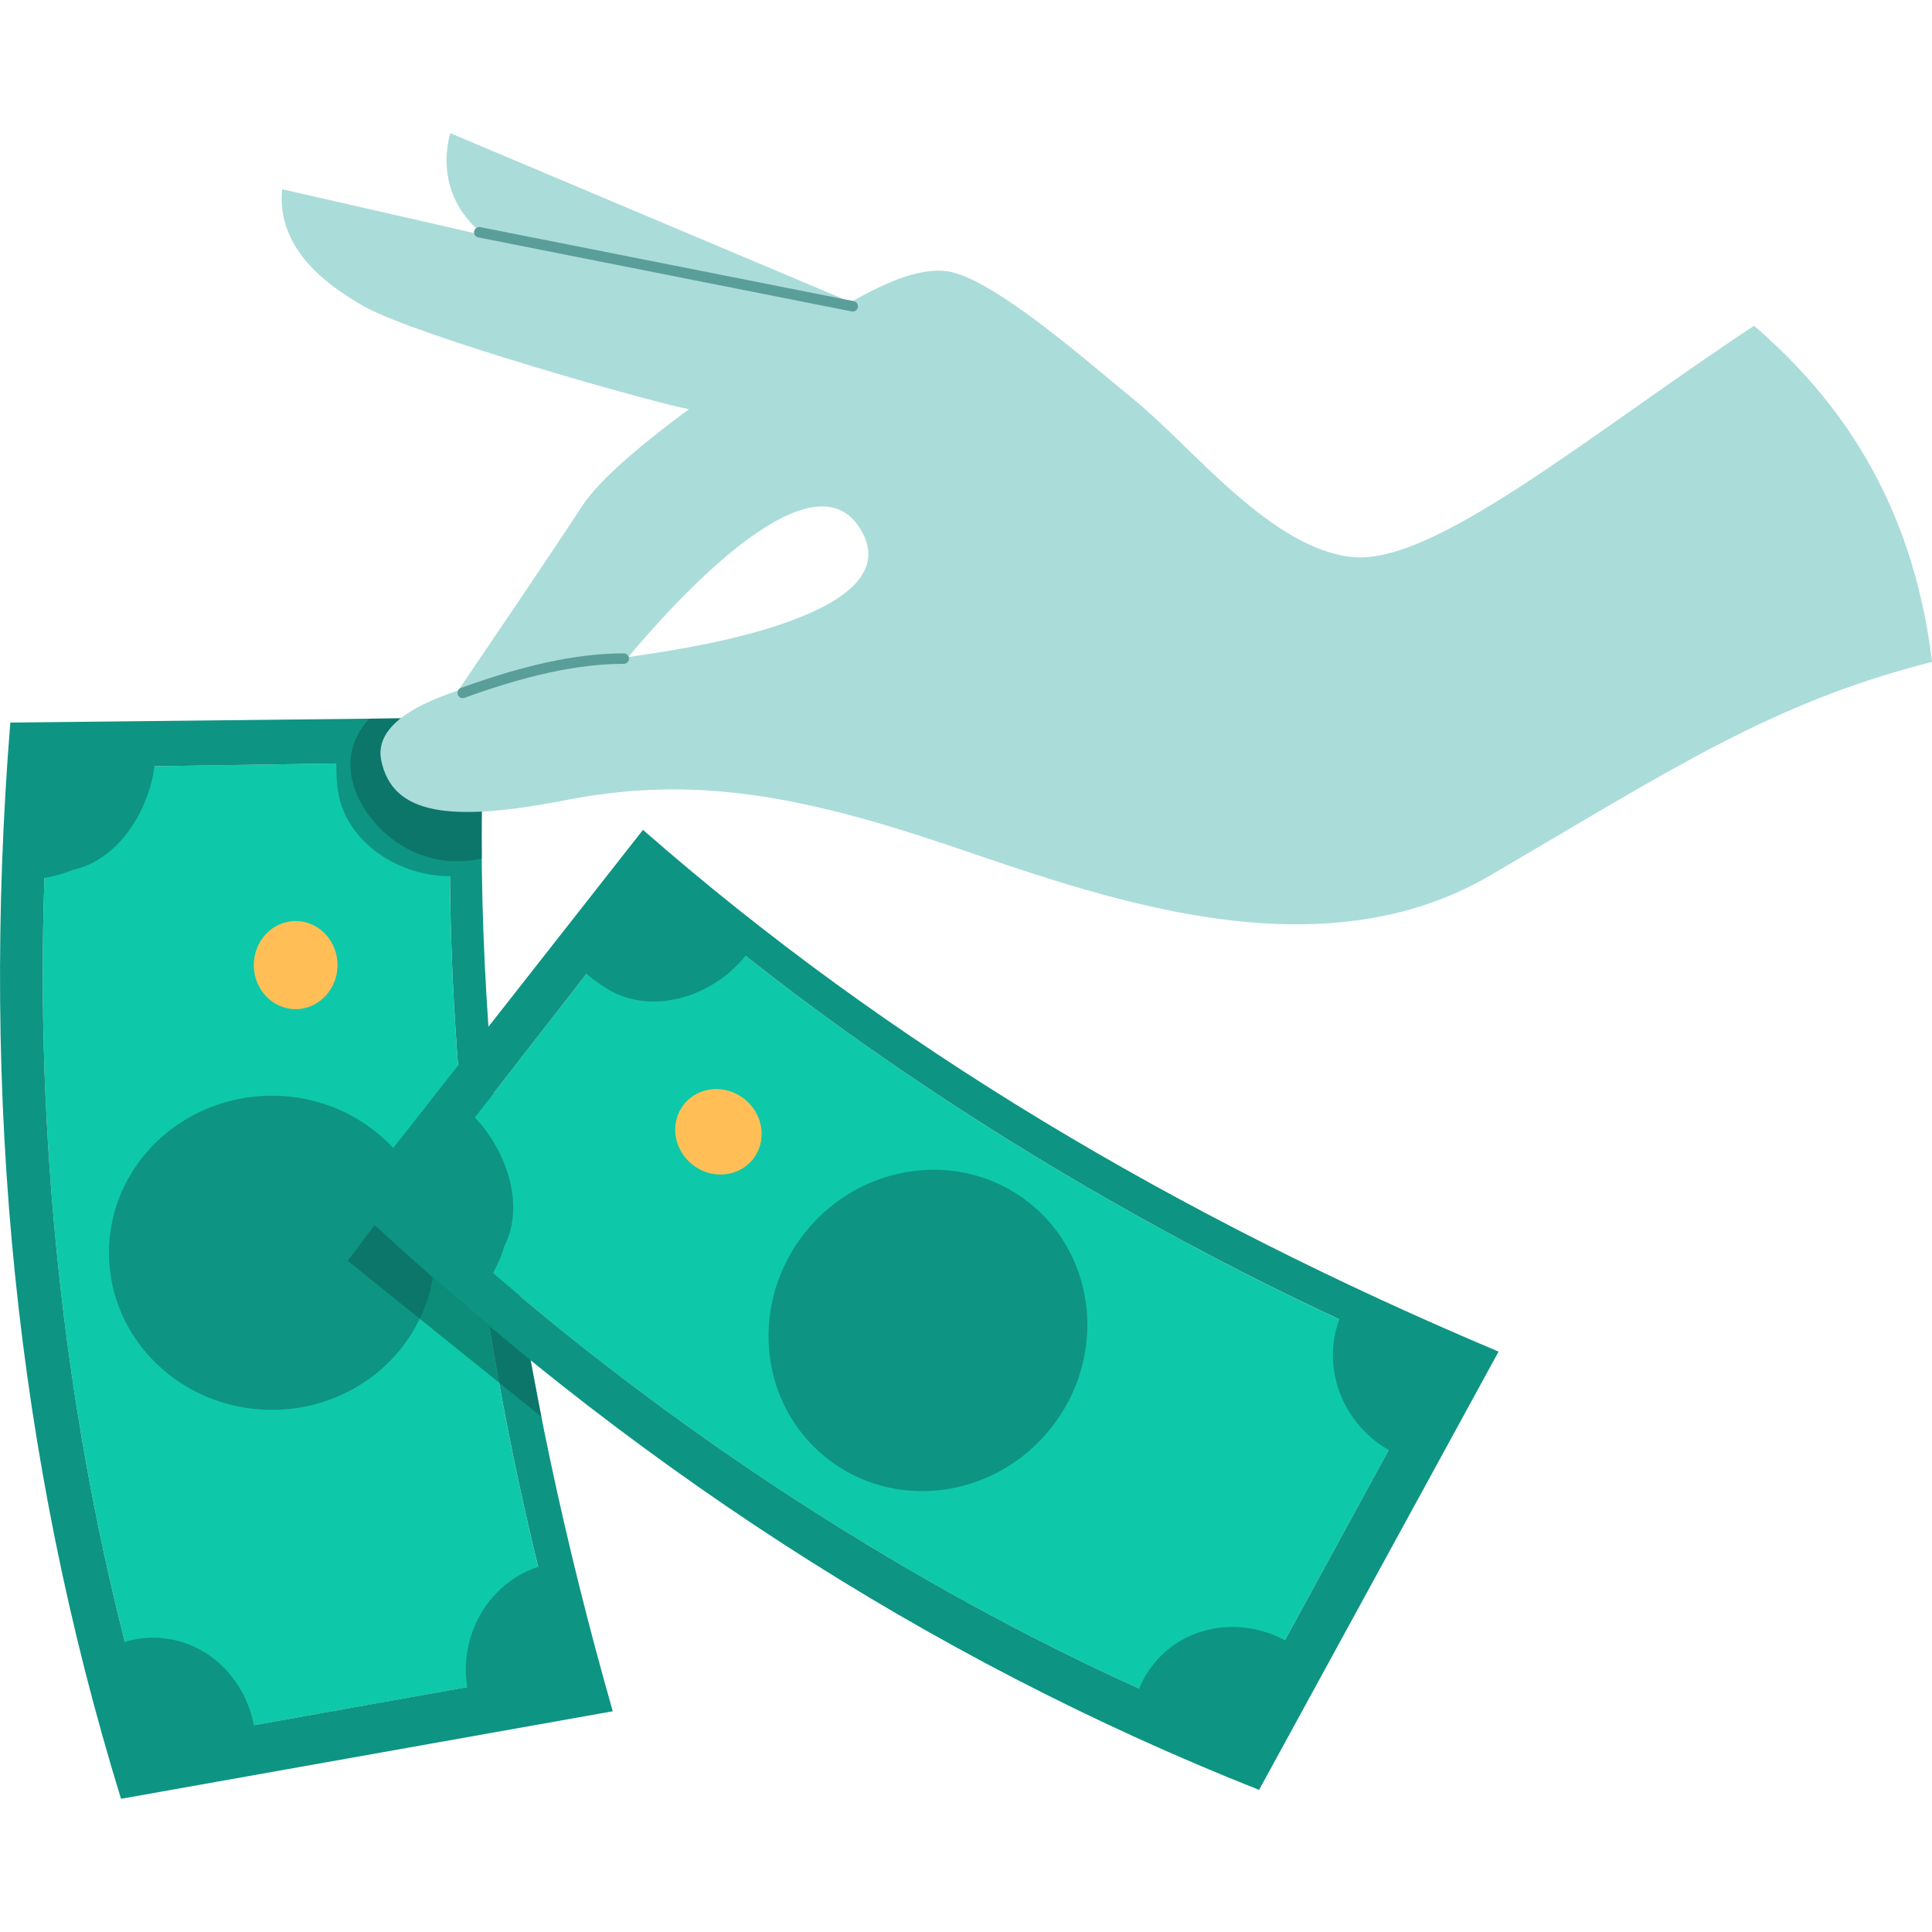
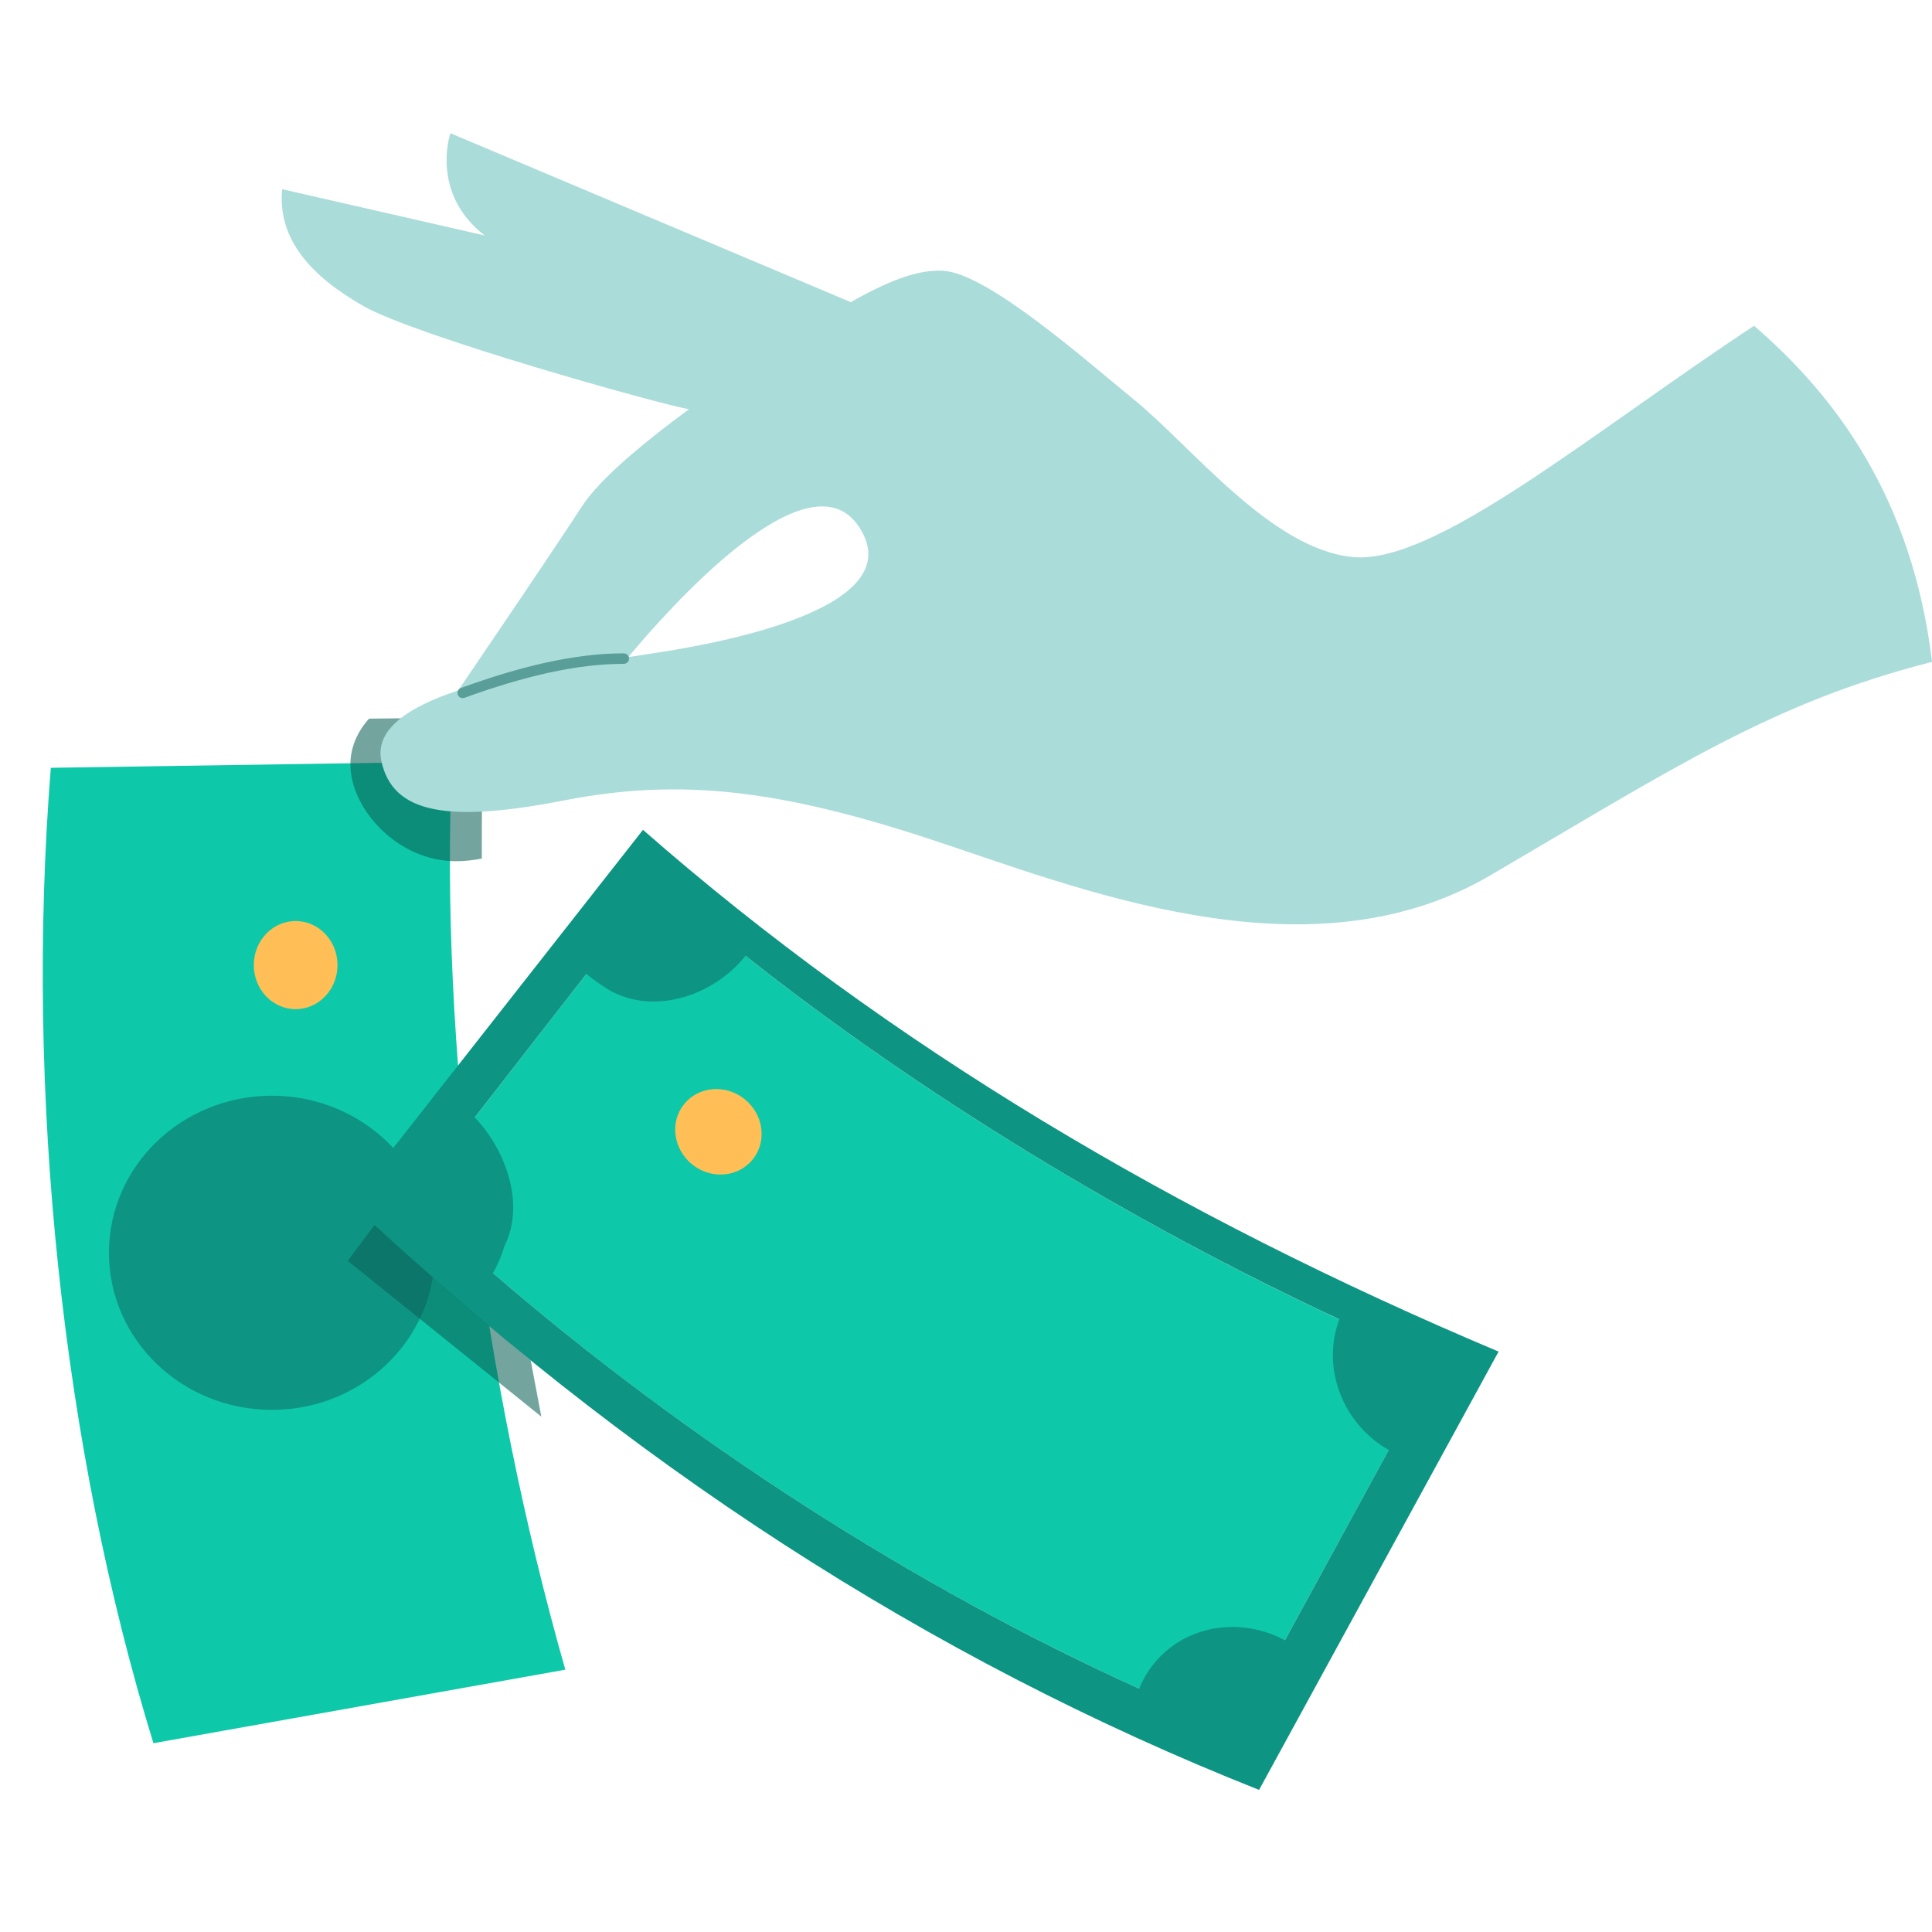
<svg xmlns="http://www.w3.org/2000/svg" version="1.1" id="Layer_1" x="0px" y="0px" viewBox="0 0 360 360" style="enable-background:new 0 0 360 360;" xml:space="preserve">
  <style type="text/css">
	.st0{fill:#0DC9A9;}
	.st1{fill:#0E9483;}
	.st2{fill:#FFBF56;}
	.st3{opacity:0.57;fill:#0A6054;enable-background:new    ;}
	.st4{fill:#AADCDA;}
	.st5{fill:none;stroke:#5A9E99;stroke-width:1.954;stroke-linecap:round;stroke-linejoin:round;stroke-miterlimit:10;}
</style>
  <g>
    <g>
      <path class="st0" d="M105.34,311.12l-76.75,13.7c-16.95-55-23.97-121.07-19.12-181.75l74.75-1.14    C81.93,194.71,89.93,257.09,105.34,311.12z" />
      <ellipse class="st1" cx="50.66" cy="233.44" rx="30.36" ry="29.27" />
      <ellipse class="st2" cx="55.09" cy="179.83" rx="7.8" ry="8.21" />
-       <path class="st1" d="M90.2,133.68l-88.28,0.96c-5.61,70.1,1.04,137,20.63,200.54l91.63-16.31    C96.38,256.45,87.55,194.67,90.2,133.68z M8.29,163.58c1.38-0.22,3.3-0.67,5.26-1.49c8.64-1.85,14.2-11.17,15.23-19.31l33.89-0.52    c-0.05,1.91,0.13,4.41,0.45,5.96c1.87,9.01,11.37,15.07,20.73,15.04c0.28,41.36,6.17,86.8,16.43,128.7    c-7.81,2.54-13.49,10.18-13.49,19.23c0,1.09,0.11,2.15,0.27,3.18l-39.77,7.1c-1.72-9.28-9.45-16.31-18.77-16.31    c-1.82,0-3.58,0.28-5.25,0.78C11.86,261.48,6.57,211.46,8.29,163.58z" />
    </g>
    <g>
      <path class="st0" d="M267.67,253.89l-37.36,68.43c-53.5-21.21-109.42-57.09-153.71-98.85l45.9-59.01    C162.23,199.28,215.89,232.09,267.67,253.89z" />
-       <ellipse transform="matrix(0.626 -0.78 0.78 0.626 -128.675 227.546)" class="st1" cx="172.86" cy="247.91" rx="30.36" ry="29.27" />
      <ellipse transform="matrix(0.626 -0.78 0.78 0.626 -114.413 183.258)" class="st2" cx="133.83" cy="210.9" rx="7.8" ry="8.21" />
      <path class="st1" d="M119.81,154.63L65.3,224.08c51.16,48.25,107.49,84.94,169.31,109.44l44.63-81.67    C219.43,226.65,165.72,194.87,119.81,154.63z M91.86,237.22c0.69-1.22,1.54-2.99,2.13-5.03c3.96-7.89,0.18-18.06-5.53-23.97    l20.81-26.75c1.46,1.23,3.52,2.66,4.93,3.38c8.19,4.18,18.87,0.57,24.71-6.75c32.43,25.67,71.55,49.52,110.66,67.74    c-2.9,7.68-0.51,16.89,6.55,22.56c0.85,0.68,1.74,1.26,2.65,1.78l-19.35,35.46c-8.31-4.47-18.64-2.84-24.47,4.43    c-1.14,1.42-2.02,2.97-2.68,4.58C170.45,295.72,128.13,268.54,91.86,237.22z" />
    </g>
    <path class="st3" d="M100.87,263.97L64.8,234.93l4.99-6.66c9.51,8.72,19.21,17.12,29.09,25.2L100.87,263.97z" />
    <path class="st3" d="M84.92,160.47c1.68,0,3.3-0.18,4.86-0.49c-0.03-7.79,0.07-18.54,0.41-26.3l-21.42,0.23   c-2.19,2.43-3.48,5.37-3.48,8.54C65.3,150.76,74.11,160.47,84.92,160.47z" />
    <g>
      <path class="st4" d="M52.58,35.26c-0.92,9.35,5.5,16.31,15.21,21.81s54.61,18.14,60.84,19.24l30.42-19.79l-75.13-31.7    c0,0-3.85,11.18,6.41,19.06L52.58,35.26z" />
      <g>
        <path class="st4" d="M326.84,60.7c-31.05,20.53-59.63,44.67-74.89,43.09c-15.26-1.58-29.9-20.64-40.86-29.5     c-7.86-6.36-26.72-23.19-35.18-23.82c-7.33-0.55-16.85,5.12-28.95,13.01c-12.11,7.9-32.75,21.96-38.54,30.9     c-5.2,8.03-20.06,29.89-23.04,34.28c-9.24,3.03-15.56,7.25-14.33,13.09c2.11,10,12.63,11.58,34.21,7.37s40.17-1.87,67.54,7.08     s70.6,26.96,104.81,6.96s52.59-32.25,82.4-39.83C356.32,92.81,342.1,73.86,326.84,60.7z M121.57,121.75     c-1.53,0.23-3.05,0.47-4.5,0.69c7.15-8.6,33.41-38.41,42.92-24.38C171.04,114.39,128.41,120.7,121.57,121.75z" />
-         <line class="st5" x1="89.31" y1="43.28" x2="158.89" y2="57.07" />
        <path class="st5" d="M86.22,129.11c11.09-4.03,21.03-6.39,30.01-6.39" />
      </g>
    </g>
  </g>
</svg>